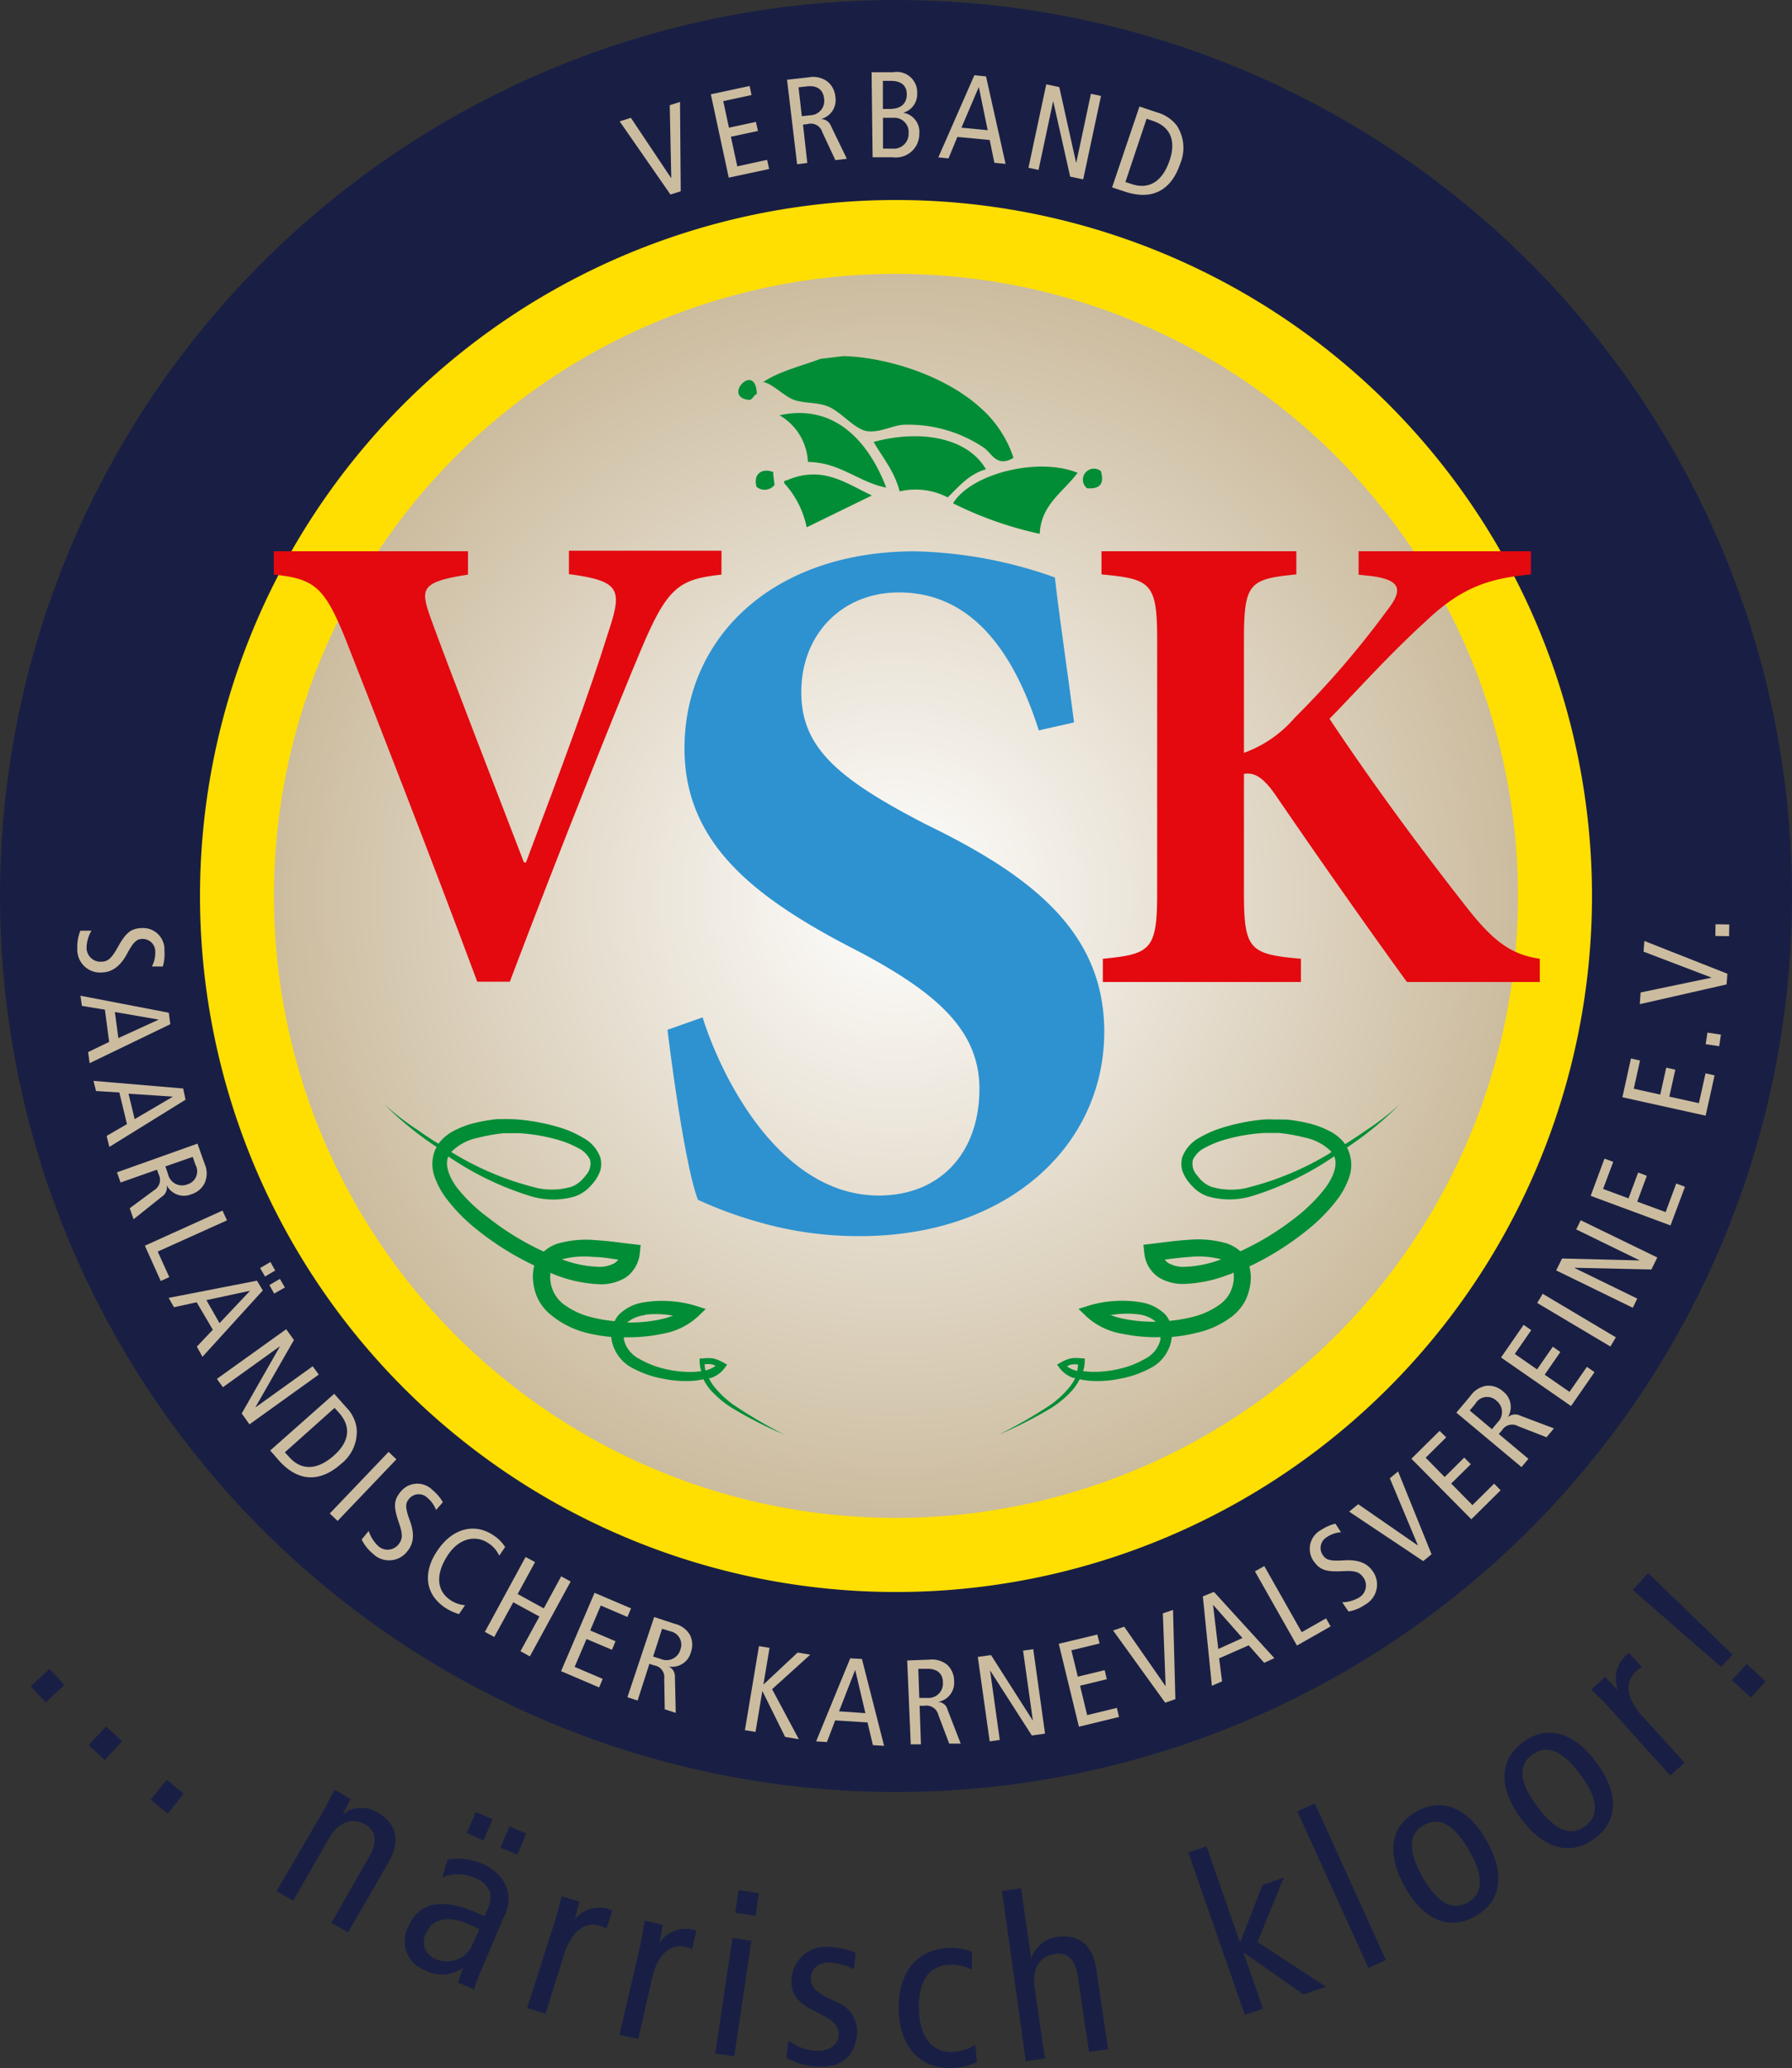
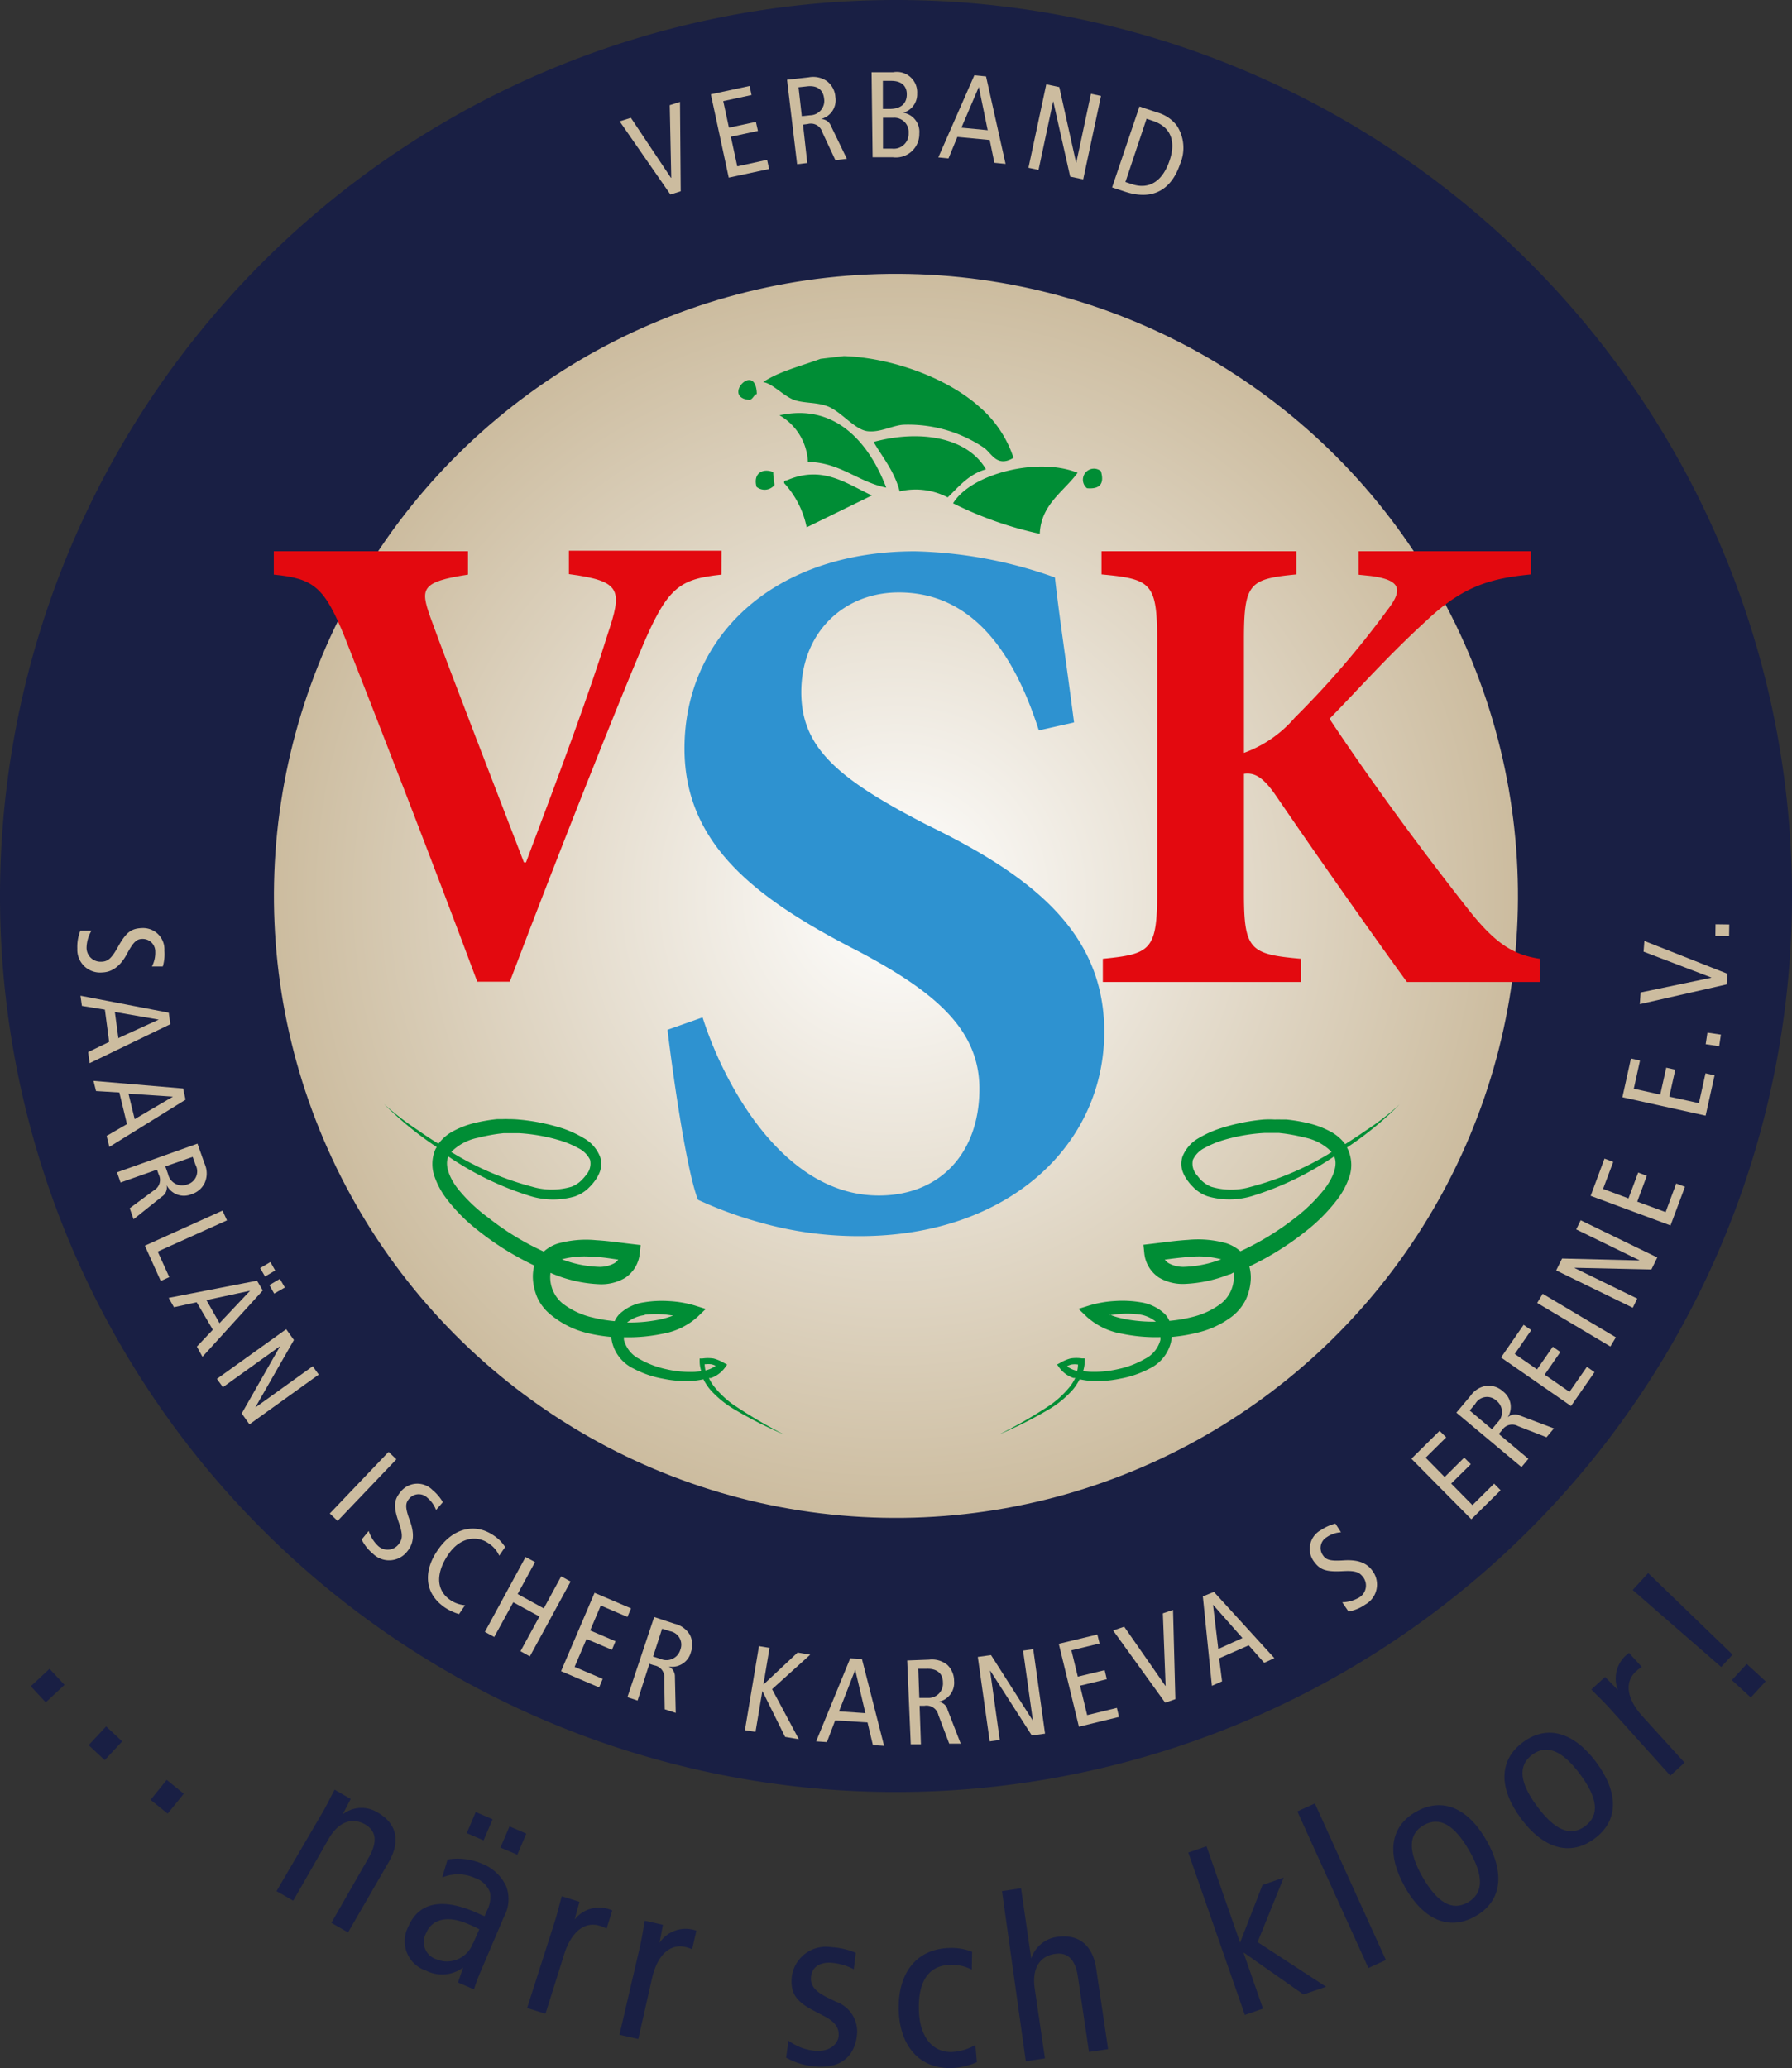
<svg xmlns="http://www.w3.org/2000/svg" viewBox="0 0 176.14 203.28">
  <rect x="0" y="0" width="176.14" height="203.28" fill="#333333" stroke="none" />
  <defs>
    <style>.cls-1,.cls-9{fill:#191f44;}.cls-1,.cls-2,.cls-3,.cls-6,.cls-7,.cls-8{fill-rule:evenodd;}.cls-2{fill:#ffdf01;}.cls-3,.cls-4{fill:#ccbc9f;}.cls-5{fill:url(#Unbenannter_Verlauf_4);}.cls-6{fill:#008d35;}.cls-7{fill:#e3090f;}.cls-8{fill:#2e92d0;}</style>
    <radialGradient id="Unbenannter_Verlauf_4" cx="88.07" cy="88.07" r="61.14" gradientTransform="translate(174.2 -1.89) rotate(88.76)" gradientUnits="userSpaceOnUse">
      <stop offset="0" stop-color="#fff" />
      <stop offset="1" stop-color="#ccbc9f" />
    </radialGradient>
  </defs>
  <g id="Ebene_2" data-name="Ebene 2">
    <g id="Layer_1" data-name="Layer 1">
      <path class="cls-1" d="M176.14,88.07A88.07,88.07,0,1,1,88.07,0,88.07,88.07,0,0,1,176.14,88.07Z" />
-       <path class="cls-2" d="M156.48,88.07A68.41,68.41,0,1,1,88.07,19.66,68.41,68.41,0,0,1,156.48,88.07Z" />
      <path class="cls-3" d="M14.93,95a2.9,2.9,0,0,0,.33-1.45A1.23,1.23,0,0,0,14,92.29c-.54,0-.87.25-1.52,1.47S11,95.55,10.07,95.58A2.24,2.24,0,0,1,7.6,93.24a4.21,4.21,0,0,1,.3-1.76l1.09,0a3.43,3.43,0,0,0-.48,1.61,1.37,1.37,0,0,0,1.38,1.44c.64,0,1-.21,1.65-1.36.85-1.55,1.35-1.91,2.43-1.95a2.1,2.1,0,0,1,2.19,2.24A4.17,4.17,0,0,1,16,95Z" />
      <path class="cls-3" d="M11.6,102.05l4-1.83v0l-4.31-.75.35,2.6Zm5.14-1.38L8.81,104.5l-.15-1.09,2.07-1-.42-3.17-2.26-.37-.14-1,8.68,1.67Z" />
      <path class="cls-3" d="M13.24,110,17,107.79v0l-4.37-.29.62,2.55Zm5-1.91-7.49,4.64-.27-1.08,2-1.16-.75-3.11-2.29-.14-.25-1,8.81.75Z" />
      <path class="cls-3" d="M16.25,114.64l.27.77a1.41,1.41,0,0,0,1.91,1,1.33,1.33,0,0,0,.79-1.91l-.28-.79-2.69.94Zm3.16-2.23.71,2a2.3,2.3,0,0,1,0,1.86,2.12,2.12,0,0,1-1.3,1.11,1.9,1.9,0,0,1-2.44-.89h0a1.07,1.07,0,0,1-.47,1.13l-2.78,2.22-.38-1.08L15.13,117a1.18,1.18,0,0,0,.46-1.58l-.16-.45-3.58,1.26-.35-1Z" />
      <polygon class="cls-3" points="21.87 118.99 22.31 119.95 15.5 123.02 16.64 125.53 15.8 125.91 14.24 122.44 21.87 118.99" />
      <path class="cls-3" d="M27.52,125.72l.48.83-1.05.6-.47-.84,1-.59Zm-.94-1.67.47.83-1,.59-.48-.83,1-.59Zm-5,6,3-3.18v0l-4.29.92,1.3,2.29Zm4.25-3.21-5.93,6.52-.55-1,1.57-1.66L19.33,128l-2.23.49-.52-.92,8.68-1.69Z" />
      <polygon class="cls-3" points="28.13 130.65 28.89 131.71 25.11 138.31 25.13 138.32 30.74 134.29 31.33 135.11 24.52 140 23.76 138.93 27.5 132.37 27.48 132.35 21.91 136.35 21.32 135.53 28.13 130.65" />
-       <path class="cls-3" d="M28,142.75l.43.47c1.23,1.38,2.81,1.26,4.41-.17,1.31-1.17,1.85-2.66.47-4.2l-.42-.47L28,142.75ZM32.85,137l1.21,1.36a3.6,3.6,0,0,1,1,2.07,4,4,0,0,1-1.54,3.46c-1.81,1.62-4,2-6.09-.32l-.87-1Z" />
      <rect class="cls-4" x="31.5" y="145.57" width="8.37" height="1.06" transform="translate(-94.63 71.03) rotate(-46.33)" />
      <path class="cls-3" d="M42.86,148.42a2.88,2.88,0,0,0-.86-1.21,1.22,1.22,0,0,0-1.8.12c-.35.42-.4.82.08,2.12s.39,2.24-.22,3a2.26,2.26,0,0,1-3.4.27,4.19,4.19,0,0,1-1.11-1.4l.69-.84a3.56,3.56,0,0,0,.89,1.44,1.37,1.37,0,0,0,2-.07c.41-.5.52-.89.09-2.14-.58-1.67-.51-2.28.18-3.11a2.1,2.1,0,0,1,3.13-.13,4.5,4.5,0,0,1,1,1.18Z" />
      <path class="cls-3" d="M45.12,158.65a5.13,5.13,0,0,1-1.4-.65c-2.18-1.5-2-3.8-.67-5.67,1.48-2.16,3.67-2.65,5.47-1.41a3.8,3.8,0,0,1,1.13,1.14l-.58.85A2.83,2.83,0,0,0,48,151.68c-1.13-.78-2.78-.59-3.93,1.1s-1.32,3.44.18,4.48a3,3,0,0,0,1.46.52Z" />
      <polygon class="cls-3" points="51.66 153.04 52.59 153.54 50.88 156.68 53.45 158.09 55.16 154.94 56.09 155.45 52.08 162.81 51.16 162.3 53.02 158.89 50.45 157.49 48.58 160.9 47.66 160.4 51.66 153.04" />
      <polygon class="cls-3" points="58.44 156.56 62.03 158.09 61.67 158.93 59.05 157.81 58.01 160.26 60.5 161.32 60.15 162.16 57.65 161.1 56.48 163.84 59.24 165.02 58.89 165.86 55.15 164.26 58.44 156.56" />
      <path class="cls-3" d="M64.16,162.81l.78.25a1.42,1.42,0,0,0,1.94-.93,1.34,1.34,0,0,0-1-1.79l-.8-.25-.88,2.72Zm.14-3.87,2,.66a2.36,2.36,0,0,1,1.51,1.09,2.16,2.16,0,0,1,.1,1.71,1.91,1.91,0,0,1-2.19,1.4v0a1.07,1.07,0,0,1,.62,1l.08,3.56-1.08-.35-.05-3a1.17,1.17,0,0,0-1-1.32l-.46-.15-1.16,3.61-1-.33Z" />
      <polygon class="cls-3" points="74.6 161.8 75.64 161.97 75.04 165.56 75.06 165.56 78.4 162.43 79.64 162.64 75.89 166.03 78.52 170.95 77.17 170.72 74.95 166.24 74.93 166.23 74.26 170.23 73.22 170.06 74.6 161.8" />
      <path class="cls-3" d="M85.06,168.38l-1-4.25h0l-1.59,4.08,2.62.18Zm-.34-5.32,2.18,8.54-1.1-.07-.53-2.23-3.18-.2-.81,2.13-1.06-.07L83.57,163Z" />
      <path class="cls-3" d="M90.36,166.89l.82,0a1.41,1.41,0,0,0,1.5-1.53c0-.93-.66-1.36-1.58-1.33l-.84,0,.1,2.86Zm-1.19-3.68,2.15-.08a2.4,2.4,0,0,1,1.79.51,2.18,2.18,0,0,1,.67,1.58,1.9,1.9,0,0,1-1.58,2.06v0a1,1,0,0,1,.94.78l1.29,3.32-1.13,0-1.06-2.8a1.2,1.2,0,0,0-1.37-.92l-.48,0,.13,3.79-1,0Z" />
      <polygon class="cls-3" points="96.11 162.86 97.41 162.68 101.5 169.09 101.52 169.09 100.56 162.24 101.56 162.1 102.72 170.4 101.42 170.58 97.34 164.22 97.32 164.22 98.27 171.02 97.28 171.16 96.11 162.86" />
      <polygon class="cls-3" points="104.07 161.57 107.86 160.66 108.08 161.54 105.31 162.21 105.94 164.8 108.58 164.16 108.79 165.05 106.16 165.69 106.86 168.58 109.78 167.87 109.99 168.76 106.05 169.72 104.07 161.57" />
      <polygon class="cls-3" points="109.41 160.26 110.5 159.89 114.55 165.71 114.57 165.71 114.3 158.58 115.3 158.24 115.53 167.01 114.53 167.36 109.41 160.26" />
      <path class="cls-3" d="M122.12,161l-2.89-3.27h0l.52,4.35,2.4-1.09Zm-2.8-4.53,5.94,6.51-1,.46-1.52-1.72L119.83,163l.29,2.26-1,.44-.89-8.79Z" />
-       <polygon class="cls-3" points="123.35 154.45 124.27 153.93 127.95 160.43 130.34 159.07 130.79 159.86 127.48 161.74 123.35 154.45" />
      <path class="cls-3" d="M131.81,150.61a2.74,2.74,0,0,0-1.4.48,1.23,1.23,0,0,0-.38,1.77c.3.45.67.6,2.05.51s2.26.25,2.8,1a2.25,2.25,0,0,1-.68,3.34,4.2,4.2,0,0,1-1.65.69l-.62-.91a3.44,3.44,0,0,0,1.63-.45,1.37,1.37,0,0,0,.49-1.93c-.37-.53-.71-.75-2-.68-1.77.1-2.33-.14-2.94-1a2.1,2.1,0,0,1,.75-3.05,4.43,4.43,0,0,1,1.4-.62Z" />
-       <polygon class="cls-3" points="132.61 148.58 133.5 147.85 139.34 151.89 139.36 151.87 136.61 145.3 137.42 144.63 140.71 152.77 139.89 153.44 132.61 148.58" />
      <polygon class="cls-3" points="138.73 143.38 141.5 140.64 142.15 141.28 140.13 143.28 142 145.18 143.92 143.27 144.57 143.92 142.64 145.82 144.73 147.94 146.86 145.83 147.5 146.48 144.62 149.33 138.73 143.38" />
      <path class="cls-3" d="M146.68,140.44l.52-.63a1.41,1.41,0,0,0-.12-2.14A1.33,1.33,0,0,0,145,138l-.54.64,2.19,1.84Zm-3.53-1.59,1.38-1.64a2.35,2.35,0,0,1,1.58-1,2.11,2.11,0,0,1,1.62.55,1.91,1.91,0,0,1,.47,2.55l0,0a1.08,1.08,0,0,1,1.21-.17l3.33,1.26-.73.87-2.79-1.09a1.18,1.18,0,0,0-1.59.41l-.31.36,2.91,2.44-.68.81Z" />
      <polygon class="cls-3" points="147.54 133.43 149.76 130.22 150.51 130.74 148.89 133.08 151.08 134.6 152.63 132.37 153.37 132.89 151.83 135.12 154.27 136.81 155.98 134.35 156.73 134.87 154.42 138.2 147.54 133.43" />
      <rect class="cls-4" x="154.43" y="125.56" width="1.05" height="8.37" transform="translate(-35.77 196.59) rotate(-59.25)" />
      <polygon class="cls-3" points="152.96 124.87 153.54 123.7 161.13 123.89 161.14 123.87 154.93 120.84 155.37 119.94 162.9 123.6 162.32 124.78 154.78 124.61 154.76 124.63 160.93 127.64 160.49 128.54 152.96 124.87" />
      <polygon class="cls-3" points="156.35 117.54 157.71 113.88 158.57 114.2 157.57 116.86 160.07 117.79 161.02 115.25 161.87 115.57 160.93 118.11 163.72 119.14 164.76 116.33 165.62 116.65 164.2 120.45 156.35 117.54" />
      <polygon class="cls-3" points="159.47 107.85 160.31 104.04 161.2 104.24 160.59 107.01 163.19 107.59 163.78 104.94 164.67 105.14 164.08 107.79 166.99 108.43 167.64 105.5 168.53 105.7 167.65 109.66 159.47 107.85" />
      <rect class="cls-4" x="167.84" y="101.5" width="1.15" height="1.34" transform="translate(42.49 253.65) rotate(-81.51)" />
      <polygon class="cls-3" points="161.18 98.7 161.26 97.55 168.21 96.1 168.21 96.08 161.55 93.54 161.63 92.49 169.79 95.71 169.71 96.76 161.18 98.7" />
      <rect class="cls-4" x="168.71" y="90.76" width="1.15" height="1.35" transform="translate(75.53 259.44) rotate(-89.21)" />
      <polygon class="cls-3" points="60.91 11.93 62.01 11.58 65.95 17.48 65.98 17.47 65.83 10.34 66.84 10.02 66.91 18.8 65.9 19.12 60.91 11.93" />
      <polygon class="cls-3" points="69.87 9.27 73.68 8.45 73.87 9.34 71.09 9.94 71.65 12.55 74.3 11.98 74.5 12.87 71.84 13.44 72.47 16.35 75.4 15.71 75.6 16.61 71.63 17.46 69.87 9.27" />
      <path class="cls-3" d="M78.83,11.42l.81-.09A1.41,1.41,0,0,0,81,9.68c-.1-.93-.76-1.3-1.68-1.19l-.83.09.32,2.84ZM77.36,7.84l2.13-.24A2.36,2.36,0,0,1,81.31,8a2.14,2.14,0,0,1,.8,1.52,1.91,1.91,0,0,1-1.42,2.18v0a1.07,1.07,0,0,1,1,.71l1.55,3.2-1.13.13L80.83,13a1.17,1.17,0,0,0-1.43-.81l-.47.06.42,3.77-1,.12Z" />
      <path class="cls-3" d="M86.8,14.61h.9a1.46,1.46,0,0,0,1.61-1.52,1.4,1.4,0,0,0-1.52-1.51h-1l0,3Zm0-3.9h.63c1.17,0,1.71-.56,1.7-1.46,0-.72-.44-1.31-1.55-1.3h-.8l0,2.76ZM85.67,7.1l2.13,0a2,2,0,0,1,2.35,2.1,1.88,1.88,0,0,1-1.37,1.88v0a1.9,1.9,0,0,1,1.58,2.06,2.3,2.3,0,0,1-2.59,2.32l-2,0Z" />
      <path class="cls-3" d="M97.09,12.83l-.88-4.28h0l-1.71,4,2.61.25Zm-.17-5.32,1.92,8.6L97.74,16l-.46-2.24-3.18-.3-.87,2.11-1-.1L95.77,7.4Z" />
      <polygon class="cls-3" points="102.84 8.29 104.12 8.56 105.77 15.98 105.79 15.99 107.23 9.22 108.22 9.43 106.47 17.63 105.19 17.36 103.53 9.98 103.51 9.98 102.08 16.7 101.09 16.49 102.84 8.29" />
      <path class="cls-3" d="M110.62,17.89l.61.2c1.75.59,3.06-.3,3.74-2.34.56-1.66.29-3.22-1.66-3.87l-.61-.21-2.08,6.22ZM112,10.47l1.73.58a3.68,3.68,0,0,1,1.93,1.28A4,4,0,0,1,116,16.1c-.77,2.3-2.46,3.73-5.45,2.73l-1.24-.41Z" />
      <circle class="cls-5" cx="88.07" cy="88.07" r="61.14" transform="translate(-1.89 174.2) rotate(-88.76)" />
      <path class="cls-6" d="M80.66,35.27,82.94,35c4.68.16,10.13,2.12,13.34,5a11.24,11.24,0,0,1,3.34,5c-1.65,1-2.16-.49-2.92-1a13.29,13.29,0,0,0-7.92-2.25c-1.06.07-2.29.79-3.53.63s-2.53-1.88-3.84-2.42c-1.13-.46-2.4-.29-3.4-.67s-2.12-1.63-3-1.73C76.5,36.54,78.67,36,80.66,35.27Z" />
      <path class="cls-6" d="M74.39,38.72c-.33.13-.36.49-.71.59C70.86,39.09,74.3,35.43,74.39,38.72Z" />
      <path class="cls-6" d="M76.62,40.82c5.47-1.21,8.81,2.69,10.49,7.11-2.8-.57-4.5-2.47-7.7-2.53A5.56,5.56,0,0,0,76.62,40.82Z" />
      <path class="cls-6" d="M96.91,46.13c-1.7.47-2.7,1.75-3.76,2.76a6.81,6.81,0,0,0-4.72-.59c-.52-2-1.66-3.31-2.56-4.86C90.46,42.19,95.11,43,96.91,46.13Z" />
      <path class="cls-6" d="M85.7,48.7c-2.58-1.21-4.88-3-8.38-1.48-.16,0-.3.07-.23.28a9.12,9.12,0,0,1,2.2,4.33Z" />
      <path class="cls-6" d="M76,46.4c0,.42.09.84.13,1.27a1.25,1.25,0,0,1-1.77.18C74,46.48,75,46,76,46.4Z" />
      <path class="cls-6" d="M105.92,46.47c-1.39,1.89-3.6,3.11-3.72,6a36.13,36.13,0,0,1-8.52-3C95.43,46.57,102,44.89,105.92,46.47Z" />
      <path class="cls-6" d="M108.21,46.31c.36,1.23-.09,1.79-1.37,1.68A1.08,1.08,0,1,1,108.21,46.31Z" />
      <path class="cls-7" d="M70.91,56.48c-4.16.45-5.31,1.22-7.87,7.3-2.12,5-7.94,19.52-12.93,32.71h-3.2c-4.36-11.72-10.37-27.14-13-33.8-2-4.93-3-5.83-7-6.21v-2.3H46v2.3c-4.67.71-4.67,1.41-3.71,4.16,1.85,5.12,6.91,18.12,9.21,24.13h.2c3.52-9.34,6.27-16.77,8-22.34,1.47-4.41,1.47-5.31-3.78-6v-2.3h15Z" />
      <path class="cls-8" d="M102.11,71.79c-2-6.23-5.74-13.56-13.76-13.56-5.53,0-9.59,4.06-9.59,9.8,0,5.44,3.56,8.51,12.26,13,10.4,5.05,17.52,10.59,17.52,20.38,0,11.28-9.6,20.09-24,20.09a35.43,35.43,0,0,1-10-1.39,39.33,39.33,0,0,1-5.93-2.18c-1-2.46-2.28-10.78-3-16.71L69.06,100c2,6.33,7.82,17.51,17.32,17.51,6,0,9.89-4.16,9.89-10.49,0-5.83-4.35-9.5-11.77-13.45-10.1-5.15-17.22-10.5-17.22-20,0-10.87,8.61-19.38,22.66-19.38a43.54,43.54,0,0,1,13.75,2.57c.4,3.66,1.09,8.11,1.88,14.25Z" />
      <path class="cls-7" d="M138.29,96.52c-2.8-3.84-8.2-11.47-12.83-18.25-1.36-2-2.21-2.34-3.19-2.21V87.79c0,5.6.59,6,5.6,6.45v2.28H108.4V94.24c4.69-.46,5.34-.85,5.34-6.45V62.91c0-5.61-.59-6-5.47-6.45V54.18h19.15v2.28c-4.63.45-5.15.84-5.15,6.45V74a11.94,11.94,0,0,0,5-3.46A89.5,89.5,0,0,0,136.34,60c1.57-2,1.43-3-1.63-3.39l-1.17-.12V54.18h16.94v2.28c-4,.39-6.71,1.17-10.29,4.56-3.85,3.52-6.58,6.64-9.51,9.63,4.16,6.26,9,12.84,13.67,18.77,2.67,3.38,4.43,4.43,7,4.82v2.28Z" />
      <path class="cls-6" d="M114.85,124.15a1.46,1.46,0,0,1-.36-.34c.82-.11,1.61-.21,2.4-.26a8.67,8.67,0,0,1,3.14.23,11.23,11.23,0,0,1-3.6.74,3,3,0,0,1-1.58-.37Zm-5.75,5.12.58-.08a9.05,9.05,0,0,1,2.21,0,3.25,3.25,0,0,1,1.72.72,14.85,14.85,0,0,1-3-.25,8.55,8.55,0,0,1-1.52-.43Zm-4.18,5a1.8,1.8,0,0,1,.4-.15,2.22,2.22,0,0,1,.64,0,2.72,2.72,0,0,1-.08.63,2.66,2.66,0,0,1-1-.45Zm25.73-20.88a29.12,29.12,0,0,1-7.69,3.26,6.8,6.8,0,0,1-3.9,0,2.89,2.89,0,0,1-.77-.45l-.2-.17-.14-.15-.3-.37a1.7,1.7,0,0,1-.4-1.5,2.5,2.5,0,0,1,1.18-1.19,9.27,9.27,0,0,1,1.83-.76,17.64,17.64,0,0,1,4-.7c.34,0,.67,0,1,0l.47,0,.51.06a18,18,0,0,1,2,.39,5.1,5.1,0,0,1,2.65,1.42l-.25.15Zm1.75-.6a33.37,33.37,0,0,0,5.17-4.23,26.18,26.18,0,0,1-3.35,2.58c-.66.46-1.33.9-2,1.32a4.37,4.37,0,0,0-1.43-1.23,9,9,0,0,0-2.16-.82,16.55,16.55,0,0,0-2.18-.37l-.54,0a5.68,5.68,0,0,0-.59,0,10.39,10.39,0,0,0-1.12,0,19.7,19.7,0,0,0-4.29.88,10.52,10.52,0,0,0-2.06.93,3.63,3.63,0,0,0-1.63,1.86,2.36,2.36,0,0,0,0,1.37,3.64,3.64,0,0,0,.6,1.08,4.15,4.15,0,0,0,.38.44l.23.23.2.17a3.83,3.83,0,0,0,1.08.59,7.69,7.69,0,0,0,4.46-.06,30,30,0,0,0,7.72-3.7l.25-.17s0,0,0,0c.4.89-.15,2.15-.92,3.17a16.31,16.31,0,0,1-2.86,2.83,27.08,27.08,0,0,1-5.44,3.33,4,4,0,0,0-1.35-.78,10.28,10.28,0,0,0-3.81-.34c-1.21.07-2.4.25-3.53.38l-.84.1.09.86a3.26,3.26,0,0,0,1.43,2.36,4.6,4.6,0,0,0,2.49.63,13.3,13.3,0,0,0,4.42-.94c.15,0,.28-.12.43-.18a3.36,3.36,0,0,1-1.17,3,7.62,7.62,0,0,1-2.85,1.36,14.41,14.41,0,0,1-2.29.39,2.42,2.42,0,0,0-.43-.66A4.39,4.39,0,0,0,112.1,128a10.71,10.71,0,0,0-2.52-.12,10.93,10.93,0,0,0-2.49.43l-1.08.34.81.78a6.89,6.89,0,0,0,3.5,1.67,16.23,16.23,0,0,0,3.67.33h.07c0,.09,0,.17,0,.26v0h0a2.9,2.9,0,0,1-1.53,1.88,9,9,0,0,1-2.62,1,10.41,10.41,0,0,1-2.83.26l-.62-.06a3.22,3.22,0,0,0,.16-1v-.25l-.26,0a3.77,3.77,0,0,0-1.12,0,3.7,3.7,0,0,0-1,.42l-.34.18.23.32a2.85,2.85,0,0,0,1.37,1l.19,0a4.61,4.61,0,0,1-.5.82,9.53,9.53,0,0,1-2,1.87A46.55,46.55,0,0,1,98.19,141a40.88,40.88,0,0,0,5.07-2.57,9.8,9.8,0,0,0,2.21-1.86,5.47,5.47,0,0,0,.65-1,7.93,7.93,0,0,0,.85.14,10.59,10.59,0,0,0,3.08-.19,9.93,9.93,0,0,0,2.94-1,3.91,3.91,0,0,0,2.1-2.57,5.07,5.07,0,0,0,.09-.54,16,16,0,0,0,2.46-.41,9,9,0,0,0,3.48-1.62,4.86,4.86,0,0,0,1.32-1.61,5.41,5.41,0,0,0,.5-2,4.18,4.18,0,0,0-.14-1.29,28.26,28.26,0,0,0,5.6-3.5,17,17,0,0,0,3.11-3.17,7.78,7.78,0,0,0,1.1-2.08,3.68,3.68,0,0,0-.06-2.61A1.84,1.84,0,0,0,132.4,112.8Z" />
      <path class="cls-6" d="M115.09,131.91v0Z" />
      <path class="cls-6" d="M60.18,132s0,0,0,0h0Z" />
      <path class="cls-6" d="M69.3,134.1a2.22,2.22,0,0,1,.64,0,1.63,1.63,0,0,1,.4.15,2.66,2.66,0,0,1-1,.45,3.4,3.4,0,0,1-.08-.63Zm-5.93-4.87a9.06,9.06,0,0,1,2.21,0l.58.08a8.55,8.55,0,0,1-1.52.43,14.85,14.85,0,0,1-3,.25,3.29,3.29,0,0,1,1.72-.72Zm-5-5.68c.79,0,1.59.15,2.4.26a1.46,1.46,0,0,1-.36.34,3,3,0,0,1-1.58.37,11.23,11.23,0,0,1-3.6-.74,8.67,8.67,0,0,1,3.14-.23ZM47,111.83a18,18,0,0,1,2-.39l.51-.06.48,0c.32,0,.66,0,1,0a17.64,17.64,0,0,1,4,.7,9.27,9.27,0,0,1,1.83.76A2.5,2.5,0,0,1,58,114a1.68,1.68,0,0,1-.4,1.5q-.13.18-.3.36l-.15.16-.19.17a2.89,2.89,0,0,1-.77.45,6.8,6.8,0,0,1-3.9,0,29.26,29.26,0,0,1-7.69-3.26l-.25-.15A5.1,5.1,0,0,1,47,111.83Zm25.18,26.31a9.58,9.58,0,0,1-2-1.87,4.61,4.61,0,0,1-.5-.82l.19,0a2.85,2.85,0,0,0,1.37-1l.23-.32-.33-.18a3.9,3.9,0,0,0-1-.42,3.77,3.77,0,0,0-1.12,0l-.25,0v.25a3.26,3.26,0,0,0,.16,1l-.62.06a10.41,10.41,0,0,1-2.83-.26,9.14,9.14,0,0,1-2.62-1,2.93,2.93,0,0,1-1.53-1.88h0v0a2.3,2.3,0,0,1,0-.26h.06a16.23,16.23,0,0,0,3.67-.33,6.89,6.89,0,0,0,3.5-1.67l.81-.78-1.08-.34a10.93,10.93,0,0,0-2.49-.43,10.71,10.71,0,0,0-2.52.12,4.39,4.39,0,0,0-2.43,1.19,2.42,2.42,0,0,0-.43.66,14.41,14.41,0,0,1-2.29-.39,7.57,7.57,0,0,1-2.84-1.36,3.34,3.34,0,0,1-1.18-3l.43.18a13.3,13.3,0,0,0,4.42.94,4.6,4.6,0,0,0,2.49-.63,3.26,3.26,0,0,0,1.43-2.36l.09-.86-.83-.1c-1.14-.13-2.33-.31-3.54-.38a10.28,10.28,0,0,0-3.81.34,3.82,3.82,0,0,0-1.34.78,26.44,26.44,0,0,1-5.45-3.33A15.91,15.91,0,0,1,45,116.84c-.78-1-1.33-2.28-.93-3.17,0,0,0,0,0,0l.25.17a29.93,29.93,0,0,0,7.73,3.7,7.65,7.65,0,0,0,4.45.06,3.83,3.83,0,0,0,1.08-.59l.2-.17.23-.23a4.15,4.15,0,0,0,.38-.44,3.64,3.64,0,0,0,.6-1.08,2.36,2.36,0,0,0,0-1.37,3.59,3.59,0,0,0-1.63-1.86,10.71,10.71,0,0,0-2-.93,19.91,19.91,0,0,0-4.3-.88A10.39,10.39,0,0,0,50,110a5.83,5.83,0,0,0-.59,0l-.54,0a16.55,16.55,0,0,0-2.18.37,9,9,0,0,0-2.16.82,4.37,4.37,0,0,0-1.43,1.23c-.69-.42-1.36-.86-2-1.32a26.9,26.9,0,0,1-3.35-2.58,33,33,0,0,0,5.18,4.23,1.28,1.28,0,0,0-.16.28,3.68,3.68,0,0,0-.06,2.61,7.78,7.78,0,0,0,1.1,2.08,17,17,0,0,0,3.11,3.17,28.26,28.26,0,0,0,5.6,3.5,4.18,4.18,0,0,0-.14,1.29,5.41,5.41,0,0,0,.5,2,4.77,4.77,0,0,0,1.33,1.61A8.94,8.94,0,0,0,57.62,131a16,16,0,0,0,2.46.41,4.51,4.51,0,0,0,.09.53,3.9,3.9,0,0,0,2.1,2.58,9.93,9.93,0,0,0,2.94,1,10.59,10.59,0,0,0,3.08.19,7.93,7.93,0,0,0,.85-.14,5.47,5.47,0,0,0,.65,1A10,10,0,0,0,72,138.42,40.88,40.88,0,0,0,77.07,141,46.4,46.4,0,0,1,72.19,138.14Z" />
      <rect class="cls-9" x="3.43" y="164.59" width="2.52" height="2.16" transform="translate(-111.59 47.57) rotate(-42.93)" />
      <rect class="cls-9" x="9.1" y="170.27" width="2.52" height="2.16" transform="translate(-122.06 62.11) rotate(-47.02)" />
      <rect class="cls-9" x="15.17" y="175.53" width="2.52" height="2.16" transform="translate(-131.28 78.41) rotate(-51.07)" />
      <path class="cls-1" d="M27.18,185.88l1.64.94,3.44-6c1-1.8,2.37-2.22,3.66-1.48,1,.6,1.25,1.62.34,3.21L32.57,189l1.64.94,4-6.92c1.26-2.19.66-3.86-1.08-4.86a3,3,0,0,0-3.45.18l0,0,.79-1.52-1.58-.91c-.39.71-.74,1.47-1.16,2.19Z" />
      <path class="cls-1" d="M43.5,184.53a4,4,0,0,1,3.18.06A2.34,2.34,0,0,1,48.16,186a2.85,2.85,0,0,1-.33,1.87l-.2.48-1-.44c-3.63-1.54-5.62-.6-6.49,1.45a3.05,3.05,0,0,0,1.75,4.34,3.45,3.45,0,0,0,3.63-.31l0,0-.5,1.47,1.57.68a15.88,15.88,0,0,1,.61-1.66l2.35-5.51a3.55,3.55,0,0,0,.19-3,4.39,4.39,0,0,0-2.4-2.2,6.09,6.09,0,0,0-3.35-.4l-.51,1.72Zm3,6.43a2.71,2.71,0,0,1-3.6,1.62,1.78,1.78,0,0,1-1-2.6c.52-1.23,1.91-1.79,4-.91a12.14,12.14,0,0,1,1.21.56L46.51,191Zm-.62-10.78,1.65.71.89-2.07-1.66-.71-.88,2.07Zm3.31,1.42,1.66.7.88-2.07-1.65-.71Z" />
      <path class="cls-1" d="M51.81,197.37l1.81.56,1.82-5.8c.75-2.39,2.12-3.28,3.51-2.84a2.87,2.87,0,0,1,.67.28l.56-1.79a3.08,3.08,0,0,0-3.7.89h0l.48-1.74-1.74-.55c-.23.79-.41,1.6-.66,2.4Z" />
      <path class="cls-1" d="M60.89,200l1.85.42,1.34-5.93c.55-2.44,1.84-3.44,3.27-3.12a3.61,3.61,0,0,1,.68.22l.42-1.82a3.08,3.08,0,0,0-3.62,1.19h0l.33-1.77-1.78-.4c-.15.79-.27,1.62-.45,2.43Z" />
-       <path class="cls-1" d="M70.3,201.84l1.87.28,1.69-11.36L72,190.48,70.3,201.84Zm2.3-16.06L72.26,188l2,.31.34-2.23Z" />
      <path class="cls-1" d="M77.27,202.25a6.93,6.93,0,0,0,3.06.88c2.63.17,3.79-1.33,3.92-3.31a3.11,3.11,0,0,0-2.08-3.07l-.66-.32c-1.22-.58-1.86-1.14-1.8-2.06s.75-1.53,2-1.45a5.7,5.7,0,0,1,2.21.64l.2-1.61a7,7,0,0,0-2.4-.56,3.38,3.38,0,0,0-3.91,3.08c-.09,1.46.46,2.25,2.06,3.1l1.22.64c1,.54,1.39,1.11,1.34,1.89s-.84,1.58-2.28,1.48a5.25,5.25,0,0,1-2.65-1Z" />
      <path class="cls-1" d="M95.55,191.84a5.6,5.6,0,0,0-2.29-.37c-3.19.11-5.05,2.48-4.92,6.19.11,3.24,1.86,5.73,5.29,5.61a6.76,6.76,0,0,0,2.39-.58L95.87,201a5,5,0,0,1-2.3.69c-1.85.06-3.16-1.4-3.25-4.06-.11-3.11,1.15-4.43,3-4.5a4.2,4.2,0,0,1,2.2.47Z" />
      <path class="cls-1" d="M100.83,202.6l1.88-.28-1-6.84c-.3-2,.48-3.22,2-3.43,1.2-.18,2,.5,2.25,2.31l1.08,7.33,1.88-.28-1.17-7.89c-.37-2.5-1.87-3.43-3.86-3.14a3.12,3.12,0,0,0-2.53,2.13h0l-1-6.91-1.87.28Z" />
      <polygon class="cls-1" points="121.89 190.94 118.59 181.47 116.8 182.09 122.36 198.05 124.14 197.43 122.24 191.96 122.28 191.94 128.12 196.04 130.34 195.28 123.61 190.89 126.18 184.55 124.09 185.28 121.89 190.94" />
      <rect class="cls-9" x="130.93" y="176.89" width="1.89" height="16.9" transform="translate(-64.79 71.04) rotate(-24.4)" />
      <path class="cls-1" d="M139.82,184.49c-1.42-2.51-1.43-4.22.14-5.1s3,0,4.45,2.5,1.42,4.21-.14,5.1-3,0-4.45-2.5Zm-1.73,1c1.78,3.13,4.28,4.36,6.93,2.86s2.89-4.28,1.11-7.42-4.28-4.36-6.93-2.86S136.32,182.33,138.09,185.47Z" />
      <path class="cls-1" d="M151.09,177.55c-1.72-2.31-1.93-4-.48-5.08s3-.37,4.72,1.95,1.92,4,.47,5.08-3,.37-4.71-1.95Zm-1.6,1.18c2.14,2.9,4.78,3.81,7.23,2s2.34-4.59.2-7.49-4.78-3.81-7.22-2S147.35,175.83,149.49,178.73Z" />
      <path class="cls-1" d="M164.18,174.53l1.4-1.28-4.09-4.5c-1.69-1.85-1.77-3.48-.69-4.46a3.41,3.41,0,0,1,.58-.44l-1.26-1.38a3.07,3.07,0,0,0-1.09,3.65l0,0-1.26-1.29-1.35,1.23c.56.59,1.17,1.16,1.73,1.77Z" />
      <path class="cls-1" d="M170.28,162.62l-8.28-8-1.52,1.66,8.7,7.57,1.1-1.19Zm1.81,4.23-1.86-1.71,1.46-1.59,1.86,1.71Z" />
    </g>
  </g>
</svg>